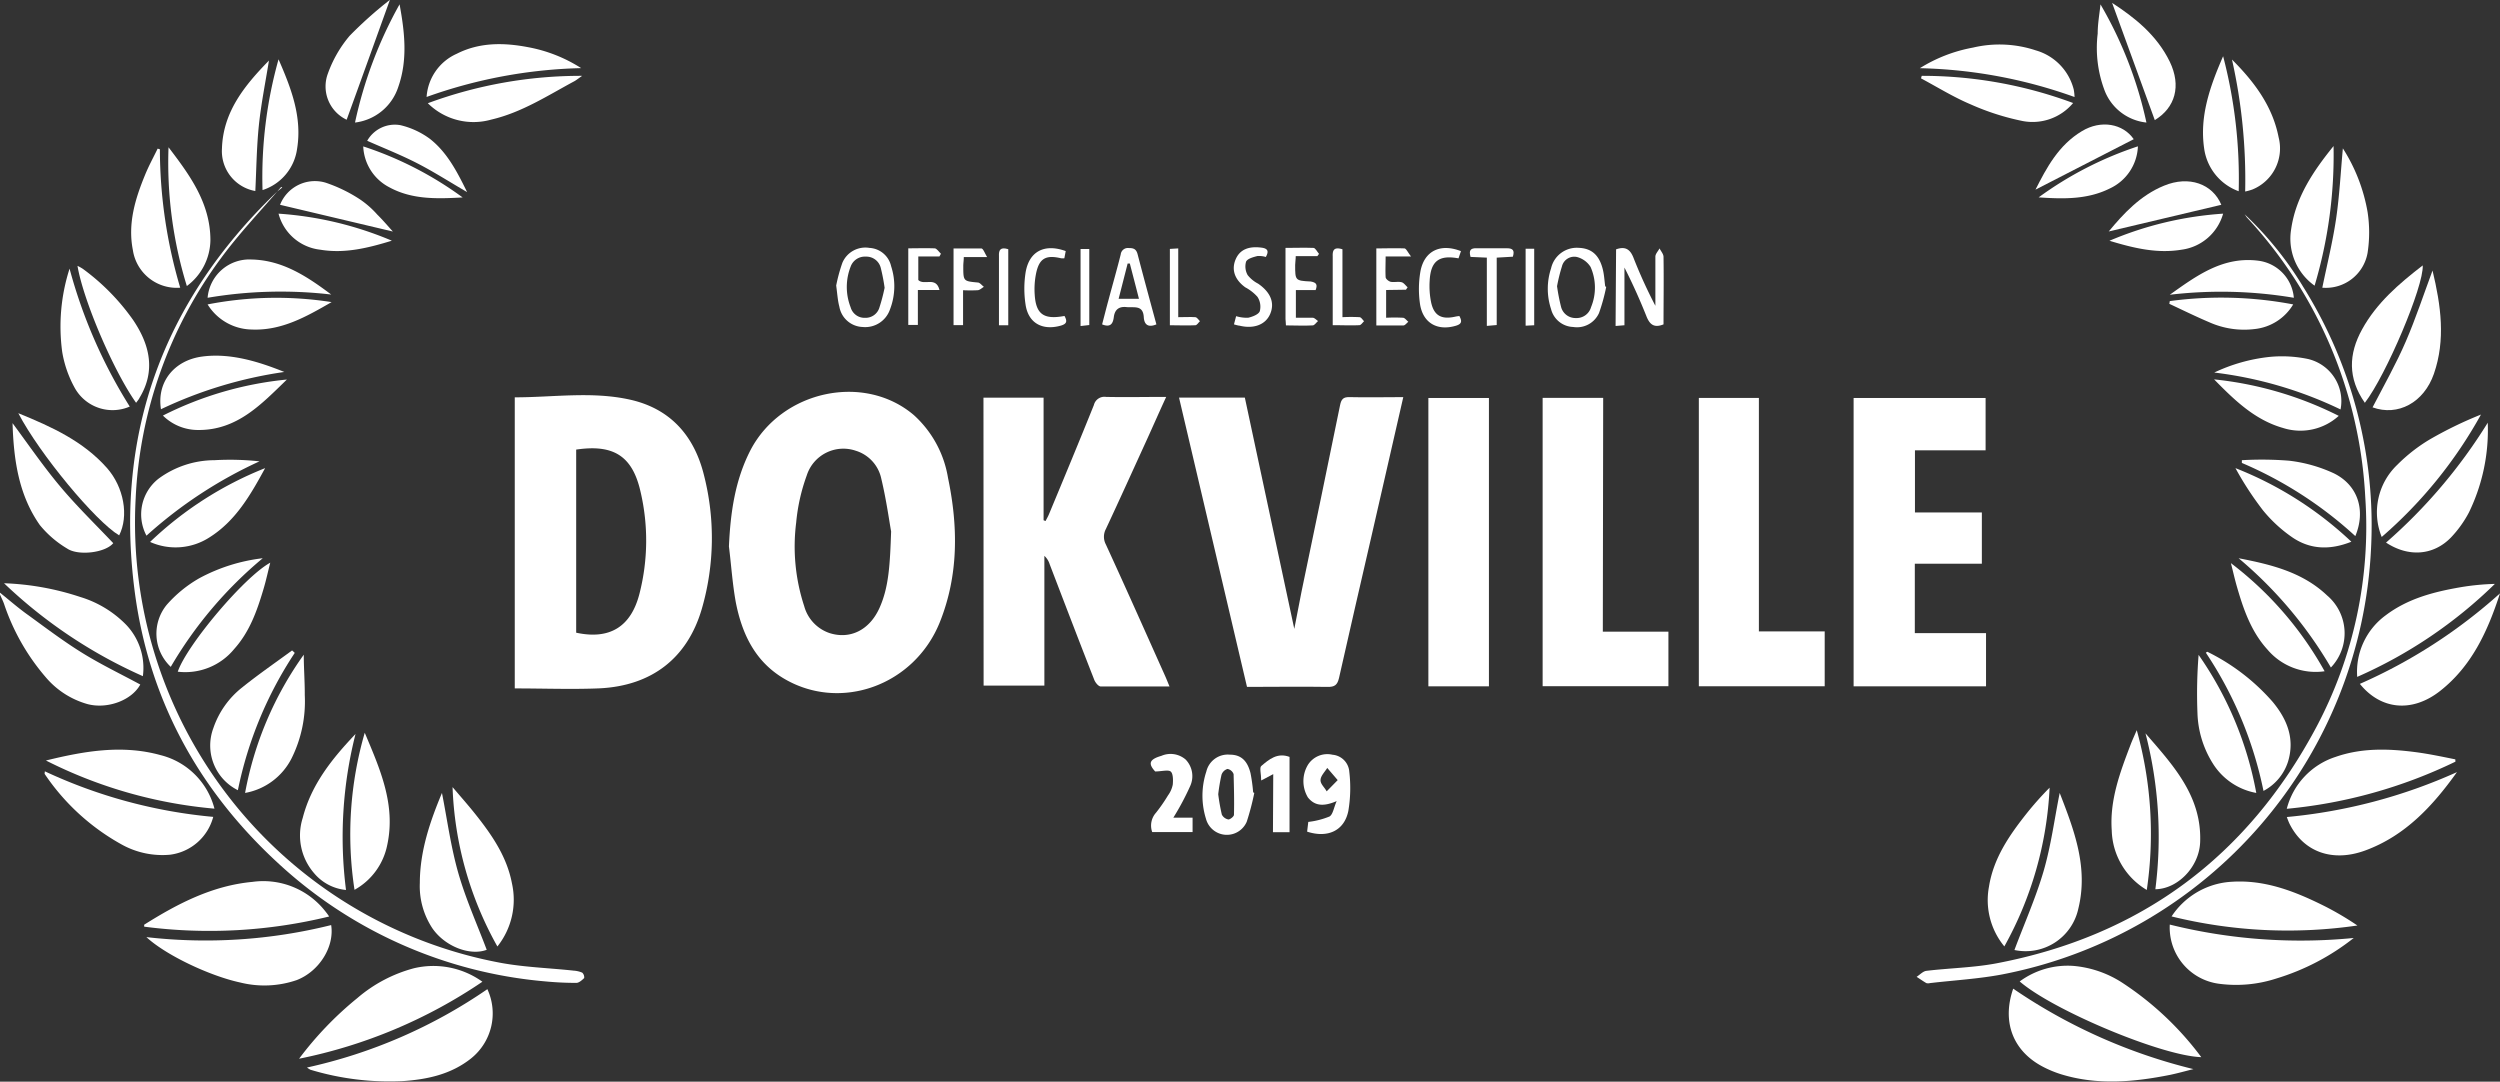
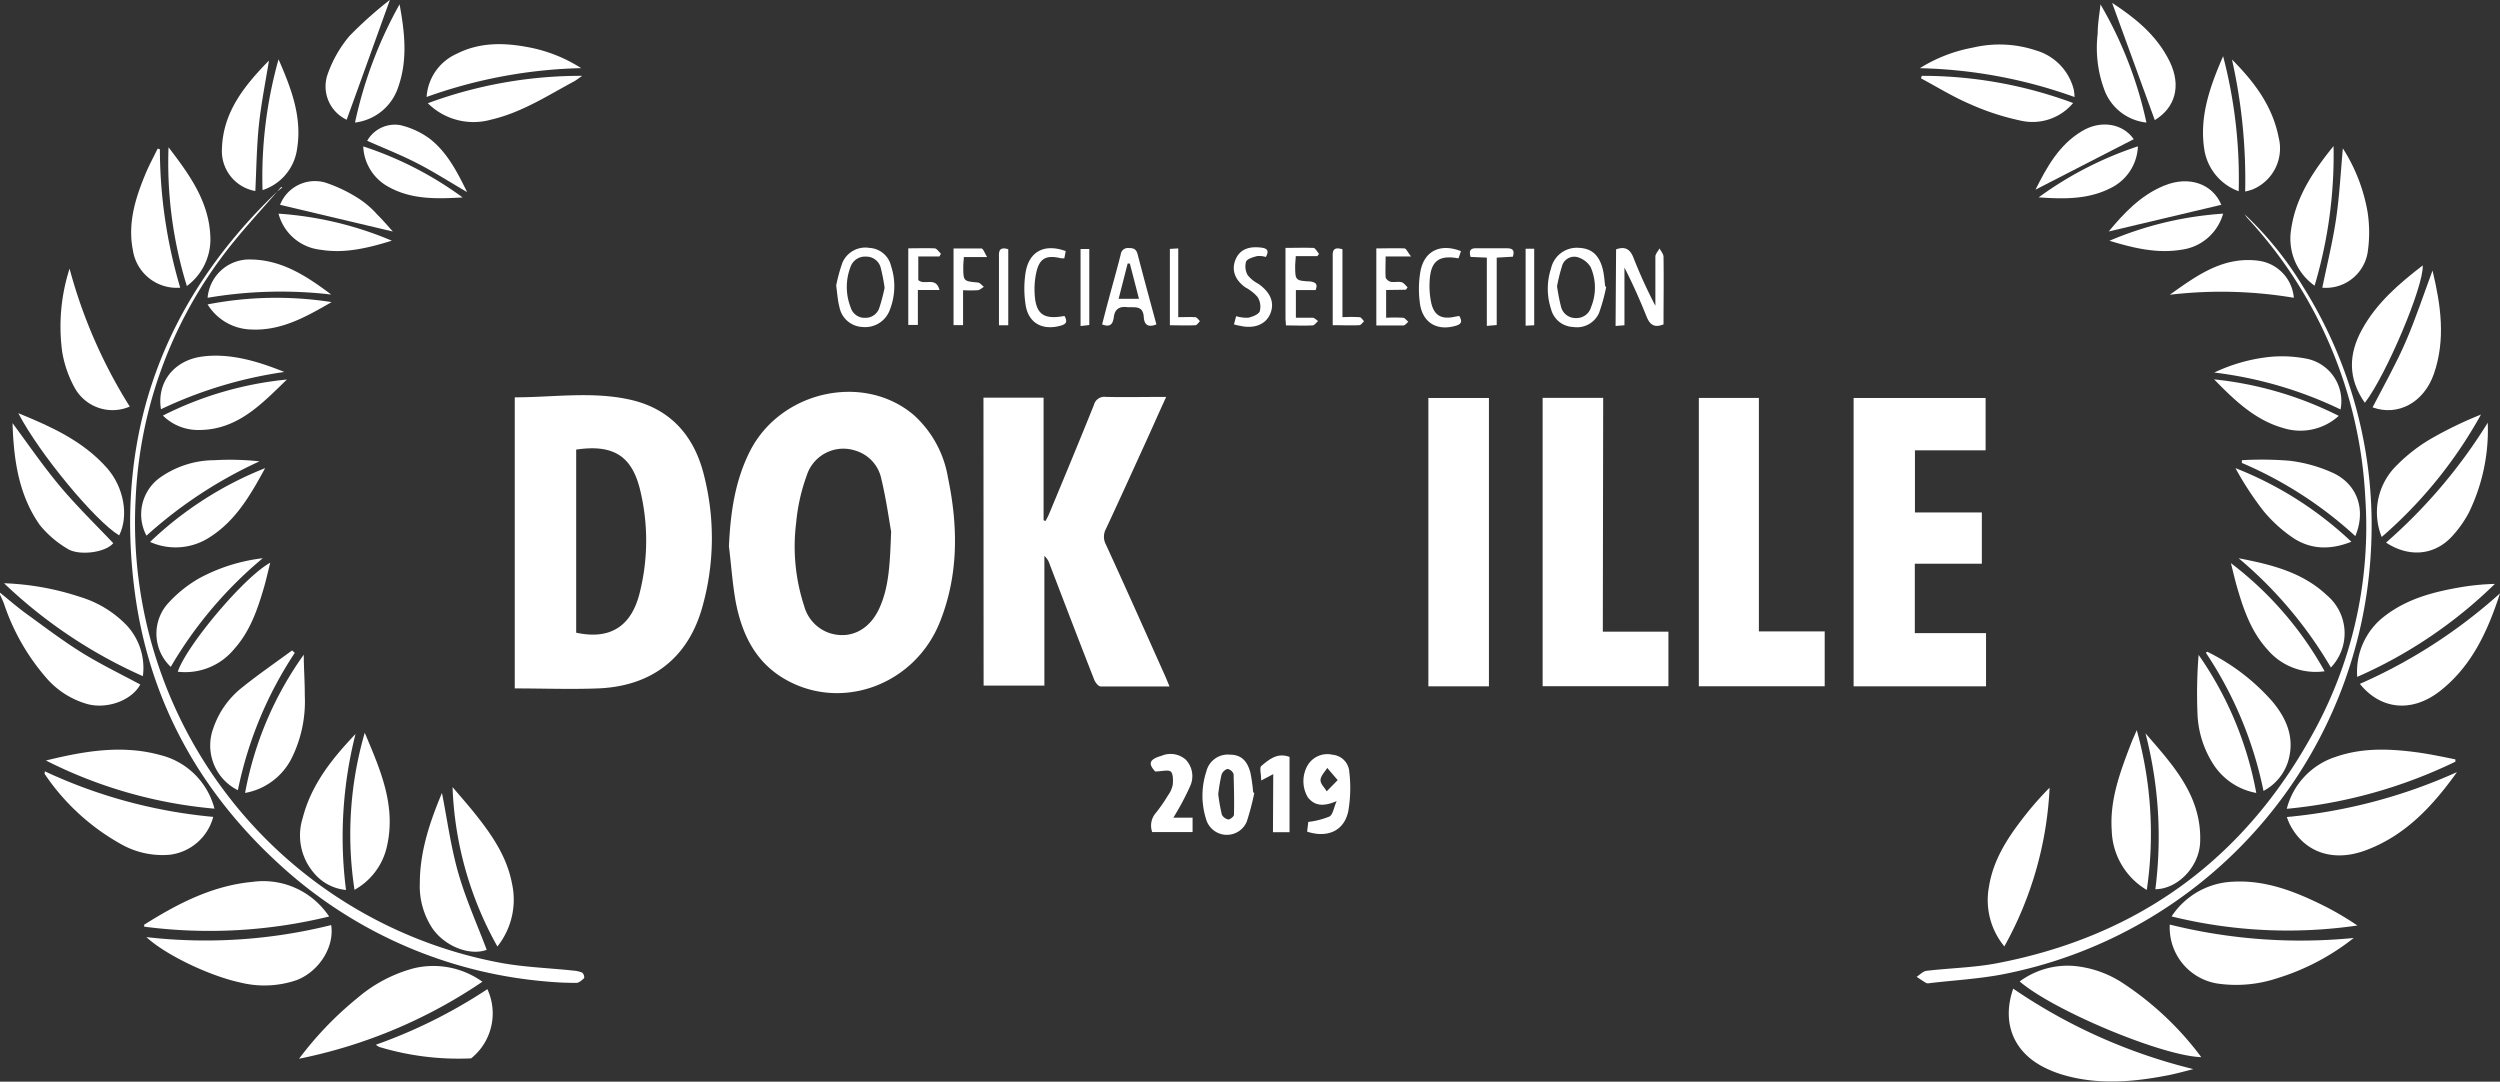
<svg xmlns="http://www.w3.org/2000/svg" viewBox="0 0 346.81 150.05">
  <rect x="0" y="0" width="346.81" height="150.05" fill="#333333" stroke="none" />
  <defs>
    <style>.cls-1{fill:#fff;}</style>
  </defs>
  <title>laurel_dokville</title>
  <g id="Layer_2" data-name="Layer 2">
    <g id="Layer_1-2" data-name="Layer 1">
      <path class="cls-1" d="M0,82.22c1.32,1.06,2.59,2.18,4,3.17,2.47,1.8,4.92,3.65,7.52,5.25s5.29,2.89,7.94,4.32c-1.17,2.17-4.53,3.46-7.34,2.71A11.75,11.75,0,0,1,6.39,94,30.27,30.27,0,0,1,.55,83.74C.39,83.31.18,82.9,0,82.48Z" />
      <path class="cls-1" d="M101.12,75.8c.21-4.67.84-9.19,3-13.37,4.33-8.26,15.75-10.72,22.65-4.85a15,15,0,0,1,4.74,8.7c1.41,6.75,1.48,13.48-1.12,20-3.55,8.88-13.92,12.54-21.78,7.77-3.94-2.4-5.7-6.22-6.54-10.52C101.61,81,101.44,78.38,101.12,75.8Zm22.5-2.08c-.27-1.48-.67-4.42-1.36-7.3a5.17,5.17,0,0,0-3.54-3.89,5.33,5.33,0,0,0-6.8,3.41,26,26,0,0,0-1.47,6.55,26.51,26.51,0,0,0,1.11,11.59,5.46,5.46,0,0,0,3.54,3.75c2.87.9,5.54-.45,6.91-3.5C123.31,81.43,123.46,78.32,123.62,73.72Z" />
      <path class="cls-1" d="M71.41,95.5V55.12c5.36,0,10.67-.85,15.94.31,5.63,1.24,8.92,5,10.28,10.38a35.25,35.25,0,0,1-.28,18.68c-2,6.82-6.94,10.65-14.19,11C79.3,95.65,75.42,95.5,71.41,95.5Zm8.52-33.13v25.4c4.63,1,7.6-.8,8.78-5.41a29.7,29.7,0,0,0,.14-14.18C87.73,63.26,85.11,61.6,79.93,62.37Z" />
      <path class="cls-1" d="M136.43,55.17h8.34v17l.27.11c.17-.33.36-.65.5-1,2.08-5,4.18-10.05,6.21-15.1a1.5,1.5,0,0,1,1.68-1.12c2.71.06,5.43,0,8.35,0-1,2.16-1.87,4.16-2.78,6.15-1.86,4.07-3.7,8.14-5.59,12.18a2.28,2.28,0,0,0,0,2.14c2.76,6,5.47,12.1,8.18,18.15.21.46.39.93.65,1.55-3.27,0-6.4,0-9.54,0-.32,0-.78-.56-.93-1-2.08-5.3-4.11-10.62-6.15-15.94a2.64,2.64,0,0,0-.74-1.18v18h-8.43Z" />
-       <path class="cls-1" d="M163.56,55.16h9.13l6.86,32.08c.37-1.86.68-3.51,1-5.15,1.79-8.63,3.6-17.25,5.35-25.88.17-.82.43-1.14,1.3-1.12,2.45.06,4.91,0,7.47,0l-4.44,19.41c-1.5,6.51-3,13-4.47,19.53-.23,1-.61,1.28-1.6,1.26-3.7-.06-7.41,0-11.17,0C169.85,81.88,166.71,68.56,163.56,55.16Z" />
      <path class="cls-1" d="M274.93,78.2h-9.3v9.63h9.88v7.38H257.14v-40h18.31v7.26h-9.8v8.62h9.28Z" />
      <path class="cls-1" d="M244,87.59h9.13V95.2H235.67v-40H244Z" />
      <path class="cls-1" d="M222.35,87.63h9.1v7.56H214v-40h8.4Z" />
      <path class="cls-1" d="M198.15,95.21v-40h8.4v40Z" />
      <path class="cls-1" d="M39,25.94c-2.77,3.25-5.75,6.36-8.28,9.79a60.54,60.54,0,0,0-11.9,33.43A62.11,62.11,0,0,0,69.3,133.54c3.37.64,6.85.74,10.27,1.11a3.63,3.63,0,0,1,1.2.28.89.89,0,0,1,.27.75c-.3.29-.72.67-1.09.67-1.44,0-2.9-.07-4.34-.21a62.41,62.41,0,0,1-37.14-16.5C27.4,109.42,20.58,96.82,18.66,81.85c-2.76-21.64,3.93-40,19.67-55.16.26-.24.55-.45.83-.68Z" />
      <path class="cls-1" d="M311.38,29.72a47.67,47.67,0,0,1,8.14,10.09,62.3,62.3,0,0,1,9.4,36.28,63.22,63.22,0,0,1-51.19,59.09c-3.29.62-6.67.81-10,1.2a.94.94,0,0,1-.5,0c-.46-.27-.9-.58-1.35-.87.45-.29.88-.77,1.35-.83,3.26-.39,6.57-.44,9.77-1.05,20-3.82,34.76-14.81,44.31-32.72A59.28,59.28,0,0,0,328.12,69a61.64,61.64,0,0,0-16.44-38.85C311.57,30,311.48,29.85,311.38,29.72Z" />
-       <path class="cls-1" d="M67.61,137.22a8,8,0,0,1-2.25,9.6c-2.79,2.23-6.11,2.93-9.55,3.16a37.93,37.93,0,0,1-12.74-1.58,2.56,2.56,0,0,1-.48-.31A70.93,70.93,0,0,0,67.61,137.22Z" />
+       <path class="cls-1" d="M67.61,137.22a8,8,0,0,1-2.25,9.6a37.93,37.93,0,0,1-12.74-1.58,2.56,2.56,0,0,1-.48-.31A70.93,70.93,0,0,0,67.61,137.22Z" />
      <path class="cls-1" d="M279.28,137.15a76.31,76.31,0,0,0,25,11.16c-1.08.27-2.15.57-3.24.8-5,1-10.11,1.47-15.14-.09a15.3,15.3,0,0,1-2.58-1.08C279.23,145.76,277.69,141.74,279.28,137.15Z" />
      <path class="cls-1" d="M305.37,146.65c-5.43-.15-20.56-6.49-25.19-10.5A11.21,11.21,0,0,1,287.7,134a14.76,14.76,0,0,1,6.68,2.31A42.94,42.94,0,0,1,305.37,146.65Z" />
      <path class="cls-1" d="M66.92,136.19a69.76,69.76,0,0,1-25.43,10.68,47.43,47.43,0,0,1,8.09-8.42,19.89,19.89,0,0,1,7.84-4.13A11.67,11.67,0,0,1,66.92,136.19Z" />
      <path class="cls-1" d="M301,128.26a75.21,75.21,0,0,0,25.52,1.86,32.35,32.35,0,0,1-10.76,5.63,18,18,0,0,1-7.94.72A7.86,7.86,0,0,1,301,128.26Z" />
      <path class="cls-1" d="M20.31,130a72,72,0,0,0,25.63-1.67c.48,3-1.66,6.44-4.8,7.64a13.81,13.81,0,0,1-7.8.33C29.11,135.39,23,132.5,20.31,130Z" />
      <path class="cls-1" d="M301.25,127.13a10.7,10.7,0,0,1,7.76-4.76c4.91-.49,9.29,1.24,13.56,3.38a42.1,42.1,0,0,1,4.46,2.64A67.18,67.18,0,0,1,301.25,127.13Z" />
      <path class="cls-1" d="M45.66,127.14A69.94,69.94,0,0,1,20,128.55c0-.14,0-.25,0-.27,4.64-2.92,9.45-5.42,15-5.94a10.94,10.94,0,0,1,10.17,4.13A7.91,7.91,0,0,1,45.66,127.14Z" />
      <path class="cls-1" d="M340.84,107.11c-3.35,4.69-7.17,8.83-12.72,10.87-4.57,1.68-8.59.2-10.53-3.75a9.23,9.23,0,0,1-.35-.89A73.86,73.86,0,0,0,340.84,107.11Z" />
      <path class="cls-1" d="M6.22,107a70.1,70.1,0,0,0,23.36,6.32,7.12,7.12,0,0,1-6,5.25,11.62,11.62,0,0,1-6.65-1.39,30.87,30.87,0,0,1-10.73-9.81C6.17,107.32,6.21,107.22,6.22,107Z" />
      <path class="cls-1" d="M6.37,105.5c5.28-1.29,10.54-2.23,15.89-.75a10.3,10.3,0,0,1,7.49,7.43A64.12,64.12,0,0,1,6.37,105.5Z" />
      <path class="cls-1" d="M340.63,105.66a68.21,68.21,0,0,1-23.4,6.54A10.25,10.25,0,0,1,324,105c3.63-1.27,7.36-1.15,11.1-.66,1.84.24,3.67.63,5.51,1Z" />
      <path class="cls-1" d="M346.81,82.31c-1.69,5.21-3.9,10.09-8.33,13.56-3.84,3-8.18,2.63-11.11-1A72.87,72.87,0,0,0,346.81,82.31Z" />
-       <path class="cls-1" d="M279.45,131.79c1.36-3.64,2.92-7.14,4-10.79s1.54-7.34,2.28-11c2,5.15,4,10.34,2.58,16.07A7.48,7.48,0,0,1,279.45,131.79Z" />
      <path class="cls-1" d="M61.31,110c.73,3.69,1.23,7.5,2.28,11.15s2.6,7.08,3.93,10.61c-2.29.87-5.78-.43-7.55-3a10.61,10.61,0,0,1-1.73-6.29C58.25,118,59.7,113.86,61.31,110Z" />
      <path class="cls-1" d="M.56,80.91a37.69,37.69,0,0,1,10.56,1.9,15,15,0,0,1,6.38,3.86,8.68,8.68,0,0,1,2.32,7.13A67.47,67.47,0,0,1,.56,80.91Z" />
      <path class="cls-1" d="M327,93.9a9.71,9.71,0,0,1,3.95-8.54c3.08-2.33,6.69-3.26,10.4-3.9A34.1,34.1,0,0,1,346.1,81,64.16,64.16,0,0,1,327,93.9Z" />
      <path class="cls-1" d="M278.05,131.29a10.09,10.09,0,0,1-2.13-8.29c.62-3.92,2.79-7.08,5.18-10.1a43.91,43.91,0,0,1,3.23-3.63A50,50,0,0,1,278.05,131.29Z" />
      <path class="cls-1" d="M69,131.3a48.63,48.63,0,0,1-6.22-22.11c1.06,1.25,2.15,2.48,3.17,3.76,2.29,2.88,4.37,5.89,5.07,9.6A10.4,10.4,0,0,1,69,131.3Z" />
      <path class="cls-1" d="M331,75.27a73,73,0,0,0,14.11-16.63,26.11,26.11,0,0,1-2.61,12.45A15.5,15.5,0,0,1,340,74.57C337.57,77.07,334.11,77.32,331,75.27Z" />
      <path class="cls-1" d="M49.32,101.82A58,58,0,0,0,48,123.46a6.57,6.57,0,0,1-4.42-2.32A8,8,0,0,1,42,113.45C43.19,108.81,46.1,105.21,49.32,101.82Z" />
      <path class="cls-1" d="M299,123.36a57.16,57.16,0,0,0-1.37-21.63c3.82,4.42,7.86,8.72,7.58,15.16C305.05,120.26,302.12,123.32,299,123.36Z" />
      <path class="cls-1" d="M1.74,58.7C4,61.76,6.06,64.76,8.38,67.52s4.86,5.22,7.33,7.83c-1.11,1.35-4.87,1.78-6.39.75a14.3,14.3,0,0,1-3.8-3.27C2.58,68.64,1.9,63.78,1.74,58.7Z" />
      <path class="cls-1" d="M330.4,74.49a9.11,9.11,0,0,1,2.15-10A22.94,22.94,0,0,1,337,61a54.61,54.61,0,0,1,7.17-3.49A62.24,62.24,0,0,1,330.4,74.49Z" />
      <path class="cls-1" d="M2.54,57.32c4.71,1.92,9,3.89,12.29,7.59,2.37,2.68,3.06,6.68,1.7,9.36C13.28,72.34,5.5,63,2.54,57.32Z" />
      <path class="cls-1" d="M296.42,101.29a53.5,53.5,0,0,1,1.39,22.17,9.9,9.9,0,0,1-4.86-8.25c-.3-4.24,1.17-8.12,2.65-12C295.81,102.67,296.06,102.13,296.42,101.29Z" />
      <path class="cls-1" d="M50.6,101.65c2.1,5,4.33,9.95,3.12,15.57a9.16,9.16,0,0,1-4.54,6.22A50.53,50.53,0,0,1,50.6,101.65Z" />
      <path class="cls-1" d="M40.89,90.57A54,54,0,0,0,33,109.62,6.92,6.92,0,0,1,29.6,101a12.17,12.17,0,0,1,4-5.64c2.24-1.8,4.61-3.43,6.92-5.13Z" />
      <path class="cls-1" d="M314,109.72a53.84,53.84,0,0,0-8-19.18c.1-.05.19-.13.22-.12a29,29,0,0,1,9.05,6.94c2,2.41,3.1,5.1,2.14,8.28A7,7,0,0,1,314,109.72Z" />
      <path class="cls-1" d="M9.65,37.27A70.07,70.07,0,0,0,18,56.4a6,6,0,0,1-7.57-2.48,15.52,15.52,0,0,1-1.8-5.1A26.24,26.24,0,0,1,9.65,37.27Z" />
      <path class="cls-1" d="M337.45,37.53c1.17,4.87,1.83,9.6.19,14.33-1.39,4-5,5.92-8.51,4.65,1.55-3,3.26-6,4.63-9.18S336.2,40.9,337.45,37.53Z" />
-       <path class="cls-1" d="M18.88,55.88c-3.15-4.45-7.32-14.19-8.13-19a6.1,6.1,0,0,1,.75.42,30.59,30.59,0,0,1,7,7.14c2.28,3.4,3.12,7,.86,10.74C19.27,55.39,19.1,55.58,18.88,55.88Z" />
      <path class="cls-1" d="M328.06,55.88c-2.38-3.4-2.27-6.78-.38-10.19,2-3.65,5.11-6.33,8.41-8.87C336.26,39.68,331,52.07,328.06,55.88Z" />
      <path class="cls-1" d="M313,110a9,9,0,0,1-6.09-4.19,13.9,13.9,0,0,1-2.07-6.9,67.94,67.94,0,0,1,.16-8.06A48.69,48.69,0,0,1,313,110Z" />
      <path class="cls-1" d="M34,110a47.78,47.78,0,0,1,8.14-19.18c0,1.87.15,3.74.14,5.61a17.73,17.73,0,0,1-1.83,8.77A9,9,0,0,1,34,110Z" />
      <path class="cls-1" d="M36.45,77.44A57,57,0,0,0,23.69,92.51a6.32,6.32,0,0,1-.55-8.62,17.66,17.66,0,0,1,4.48-3.66A24.48,24.48,0,0,1,36.45,77.44Z" />
      <path class="cls-1" d="M287.79,13.46a67.67,67.67,0,0,0-21.46-4,21,21,0,0,1,7.38-2.86,16,16,0,0,1,8.71.39,7.57,7.57,0,0,1,5.26,5.44A7.2,7.2,0,0,1,287.79,13.46Z" />
      <path class="cls-1" d="M80.62,9.45a68.1,68.1,0,0,0-21.44,4,7.06,7.06,0,0,1,4.2-6c3.14-1.59,6.49-1.55,9.85-.91A20.57,20.57,0,0,1,80.62,9.45Z" />
      <path class="cls-1" d="M310.55,77.44c4.47.86,8.86,1.92,12.27,5.16a6.88,6.88,0,0,1,.53,10A58,58,0,0,0,310.55,77.44Z" />
      <path class="cls-1" d="M22.18,20.71A67.89,67.89,0,0,0,25,39.91a6.15,6.15,0,0,1-6.57-5.23c-.72-3.68.32-7.08,1.69-10.41.51-1.25,1.16-2.44,1.75-3.65Z" />
      <path class="cls-1" d="M322.16,39.91c.66-3.22,1.44-6.36,1.91-9.54s.63-6.37.94-9.79a24,24,0,0,1,3.43,8.83,18.58,18.58,0,0,1,0,5.67A5.87,5.87,0,0,1,322.16,39.91Z" />
      <path class="cls-1" d="M37.49,78.06c-.34,1.33-.59,2.51-.94,3.67-.89,3-1.92,5.92-4.06,8.3a8.77,8.77,0,0,1-7.83,3.15C25.92,89.48,33.91,80,37.49,78.06Z" />
      <path class="cls-1" d="M59.35,14.32a61.2,61.2,0,0,1,21.41-3.8c-.56.39-.8.59-1.07.74-3.72,2-7.32,4.35-11.54,5.33A9,9,0,0,1,59.35,14.32Z" />
      <path class="cls-1" d="M309.48,78.12a48.28,48.28,0,0,1,13,15,8.76,8.76,0,0,1-7.92-3c-2.27-2.49-3.34-5.59-4.25-8.75C310,80.3,309.76,79.2,309.48,78.12Z" />
      <path class="cls-1" d="M266.59,10.52a60.14,60.14,0,0,1,21,3.77,7.33,7.33,0,0,1-7,2.5,34.61,34.61,0,0,1-7.23-2.32c-2.37-1-4.59-2.38-6.87-3.6Z" />
      <path class="cls-1" d="M323.72,20.26a63.38,63.38,0,0,1-2.63,19.37,8,8,0,0,1-3.25-7.84C318.48,27.31,320.94,23.7,323.72,20.26Z" />
      <path class="cls-1" d="M23.38,20.43c2.94,3.85,5.79,7.72,5.81,12.86a8.07,8.07,0,0,1-3.27,6.39A58,58,0,0,1,23.38,20.43Z" />
      <path class="cls-1" d="M311,63.84a47.68,47.68,0,0,1,6.55.07,20.32,20.32,0,0,1,6.19,1.74c3.37,1.64,4.48,5.16,3,8.72A55.29,55.29,0,0,0,311,64.22Z" />
      <path class="cls-1" d="M20.32,74.31A6.29,6.29,0,0,1,22,66.4a13.16,13.16,0,0,1,7.75-2.56A37.91,37.91,0,0,1,36,64,61.47,61.47,0,0,0,20.32,74.31Z" />
      <path class="cls-1" d="M35.42,26.5a5.62,5.62,0,0,1-4.63-5.88c.15-5.11,3.15-8.77,6.52-12.22-.48,3-1.09,6-1.4,9S35.57,23.41,35.42,26.5Z" />
      <path class="cls-1" d="M309.63,8.26c3.08,3.08,5.62,6.44,6.47,10.79a6.16,6.16,0,0,1-3.64,7.24,8.49,8.49,0,0,1-1,.28A76.2,76.2,0,0,0,309.63,8.26Z" />
      <path class="cls-1" d="M36.78,64.94c-2,3.67-4.06,7.3-7.71,9.6a8.65,8.65,0,0,1-8.25.64A49.5,49.5,0,0,1,36.78,64.94Z" />
      <path class="cls-1" d="M326.19,75.15c-3,1.2-5.71,1.06-8.14-.57a19.54,19.54,0,0,1-4.1-3.76,44.36,44.36,0,0,1-3.84-5.88A50,50,0,0,1,326.19,75.15Z" />
      <path class="cls-1" d="M38.64,8.23c1.75,4,3.3,8,2.57,12.43a7,7,0,0,1-4.79,5.71A60.42,60.42,0,0,1,38.64,8.23Z" />
      <path class="cls-1" d="M324.69,56.8a55.71,55.71,0,0,0-17.52-5.12,23.75,23.75,0,0,1,7.7-2.17,17.75,17.75,0,0,1,5.3.29A6,6,0,0,1,324.69,56.8Z" />
      <path class="cls-1" d="M308.4,7.8a67,67,0,0,1,2.16,18.73,7.38,7.38,0,0,1-4.8-6C305.14,16.16,306.52,12.11,308.4,7.8Z" />
      <path class="cls-1" d="M39.44,51.6a59.38,59.38,0,0,0-17.11,5.17C21.73,53,24.16,50,28,49.47S35.76,50.11,39.44,51.6Z" />
      <path class="cls-1" d="M293,.4c3.18,2.07,6.22,4.5,8,8.16,1.62,3.36.76,6.38-2.08,8.1Z" />
      <path class="cls-1" d="M324.44,57.69a7.91,7.91,0,0,1-7.73,1.68c-3.94-1.12-6.77-3.9-9.56-6.74A49.66,49.66,0,0,1,324.44,57.69Z" />
      <path class="cls-1" d="M48.09,16.61a5.11,5.11,0,0,1-2.6-6.42,16.93,16.93,0,0,1,3-5.21,55.79,55.79,0,0,1,5.6-5C52,5.79,50.05,11.21,48.09,16.61Z" />
      <path class="cls-1" d="M39.8,52.65c-3.52,3.4-6.89,7.05-12.33,7a6.92,6.92,0,0,1-4.87-2A48.51,48.51,0,0,1,39.8,52.65Z" />
      <path class="cls-1" d="M291.39.61A55.74,55.74,0,0,1,297.76,17,7,7,0,0,1,292,12.66a16.69,16.69,0,0,1-1-8C291,3.3,291.24,2,291.39.61Z" />
      <path class="cls-1" d="M28.8,41.31A5.81,5.81,0,0,1,34.9,36c4.32.09,7.74,2.38,11.05,4.86A60.47,60.47,0,0,0,28.8,41.31Z" />
      <path class="cls-1" d="M55.43.6c.71,3.85,1.15,7.68-.18,11.46a7.21,7.21,0,0,1-6,4.94A58.68,58.68,0,0,1,55.43.6Z" />
      <path class="cls-1" d="M318.21,41.31A60.75,60.75,0,0,0,301,40.89c3.7-2.63,7.37-5.36,12.31-4.72A5.66,5.66,0,0,1,318.21,41.31Z" />
-       <path class="cls-1" d="M301,41.77a53.34,53.34,0,0,1,17.12.46,7.08,7.08,0,0,1-5.29,3.41,11.88,11.88,0,0,1-6.36-.94c-1.86-.79-3.69-1.69-5.53-2.55Z" />
      <path class="cls-1" d="M46,41.91c-3.48,2-6.94,4-11.14,3.8a7.32,7.32,0,0,1-6.06-3.48A49.77,49.77,0,0,1,46,41.91Z" />
      <path class="cls-1" d="M292.53,32.11c2-2.41,4.36-5,7.67-6.35,3.47-1.44,6.74-.25,7.95,2.65Z" />
      <path class="cls-1" d="M54.5,32.12,38.85,28.41a5.2,5.2,0,0,1,6.32-3.07,20.62,20.62,0,0,1,4.77,2.32,12.82,12.82,0,0,1,2.39,2.1C53.15,30.57,53.89,31.45,54.5,32.12Z" />
      <path class="cls-1" d="M174,110a35.76,35.76,0,0,1-1.05,4,3,3,0,0,1-5.66-.44,10.74,10.74,0,0,1,.06-6.54,3.06,3.06,0,0,1,3.26-2.33c1.53,0,2.43.81,2.87,2.58a23.27,23.27,0,0,1,.36,2.64Zm-5,.2a26.37,26.37,0,0,0,.5,2.81,1.28,1.28,0,0,0,.91.67c.24,0,.77-.41.77-.65.05-1.88,0-3.76-.05-5.64a1.12,1.12,0,0,0-.85-.72,1.28,1.28,0,0,0-.83.82A25.52,25.52,0,0,0,169,110.16Z" />
      <path class="cls-1" d="M308.4,29.64a6.93,6.93,0,0,1-5.77,5c-3.45.57-6.73-.25-10-1.24A48.37,48.37,0,0,1,308.4,29.64Z" />
      <path class="cls-1" d="M54.36,33.39c-3.26,1-6.51,1.82-9.93,1.25a6.76,6.76,0,0,1-5.79-5A48.58,48.58,0,0,1,54.36,33.39Z" />
      <path class="cls-1" d="M181.33,115.37l.16-1.35a11.17,11.17,0,0,0,2.94-.75c.48-.28.59-1.21,1-2.14-1.69.73-3,.76-4-.52a4.4,4.4,0,0,1,0-4.49,3.18,3.18,0,0,1,3.42-1.42,2.55,2.55,0,0,1,2.33,2.37,19.21,19.21,0,0,1-.13,5.41C186.5,115.23,184.21,116.3,181.33,115.37Zm4.24-7.15-1.45-1.69c-.34.56-.91,1.1-.93,1.67s.54,1,.85,1.58Z" />
      <path class="cls-1" d="M64.8,26.65c-2.44-1.42-4.62-2.82-6.92-4s-4.62-2.09-6.94-3.12a4.41,4.41,0,0,1,4.59-2.17,11.26,11.26,0,0,1,4.08,1.88C62,21.1,63.39,23.77,64.8,26.65Z" />
      <path class="cls-1" d="M296,19.31l-13.63,7c1.52-3,3.19-6.17,6.43-8.11C291.47,16.58,294.52,17.16,296,19.31Z" />
      <path class="cls-1" d="M64.18,27.39c-3.5.19-7,.33-10.19-1.42a6.69,6.69,0,0,1-3.6-5.66A49.07,49.07,0,0,1,64.18,27.39Z" />
      <path class="cls-1" d="M296.58,20.3a6.73,6.73,0,0,1-3.91,5.85c-3.11,1.55-6.47,1.46-9.86,1.23A49.73,49.73,0,0,1,296.58,20.3Z" />
      <path class="cls-1" d="M224.19,34.59c1.35-.48,2,.06,2.45,1.26a67.93,67.93,0,0,0,3,6.57c0-2.27,0-4.55,0-6.82,0-.38.38-.76.58-1.14.19.39.55.78.55,1.17.05,3.14,0,6.28,0,9.37-1.31.53-1.89,0-2.32-1-.92-2.32-1.94-4.6-3.1-6.88v8l-1.23.1Z" />
      <path class="cls-1" d="M162.77,113.43h2.67v2h-5.6a2.67,2.67,0,0,1,.52-2.68,22.45,22.45,0,0,0,1.67-2.41,3.74,3.74,0,0,0,.66-1.49c.06-.62.06-1.56-.3-1.83s-1.27,0-2.14,0c-1-1.09-.83-1.68.87-2.17a3.2,3.2,0,0,1,3.36.52,3.31,3.31,0,0,1,.62,3.69A36.68,36.68,0,0,1,162.77,113.43Z" />
      <path class="cls-1" d="M222.82,39.8a26,26,0,0,1-1,3.63,3.35,3.35,0,0,1-3.58,1.93,3.28,3.28,0,0,1-3.07-2.48,9,9,0,0,1,0-5.65A3.66,3.66,0,0,1,219,34.38c1.79.07,2.88,1,3.37,3.08.17.74.21,1.51.31,2.26ZM216,39.7a26,26,0,0,0,.55,2.84,2.06,2.06,0,0,0,2.06,1.58,2.08,2.08,0,0,0,2.11-1.52,7.09,7.09,0,0,0-.07-5.57,3.17,3.17,0,0,0-1.9-1.38,1.76,1.76,0,0,0-2.07,1.3A24,24,0,0,0,216,39.7Z" />
      <path class="cls-1" d="M116,39.61a22.6,22.6,0,0,1,.86-3.16,3.46,3.46,0,0,1,3.76-2.06,3.26,3.26,0,0,1,3,2.54,8.93,8.93,0,0,1-.16,6,3.63,3.63,0,0,1-3.81,2.43,3.4,3.4,0,0,1-3.21-2.81C116.21,41.7,116.16,40.8,116,39.61Zm6.72.34a25.61,25.61,0,0,0-.53-2.76,2.06,2.06,0,0,0-2.07-1.59A2.1,2.1,0,0,0,118,37a7.73,7.73,0,0,0,0,5.62,2,2,0,0,0,2,1.47,2,2,0,0,0,2-1.44A25,25,0,0,0,122.7,40Z" />
      <path class="cls-1" d="M160.42,45c-1.18.49-1.69,0-1.75-1-.1-1.74-1.36-1.29-2.4-1.4s-1.63.34-1.76,1.4c-.11.86-.43,1.48-1.62,1,.29-1.1.56-2.2.86-3.29.57-2.14,1.18-4.26,1.72-6.41a1,1,0,0,1,1.13-.89c.63,0,1,.12,1.2.81C158.65,38.48,159.53,41.72,160.42,45Zm-3.68-8.44-.31,0c-.41,1.61-.82,3.22-1.25,4.89H158C157.58,39.8,157.16,38.19,156.74,36.58Z" />
      <path class="cls-1" d="M176.63,107.39l-1.67.88c0-.85-.26-1.77,0-2,1.07-.91,2.23-1.91,3.93-1.27v10.45h-2.3Z" />
      <path class="cls-1" d="M192.29,40.23v3.85a22.38,22.38,0,0,1,2.33,0c.26,0,.5.36.75.56-.23.18-.45.5-.69.51-1.23,0-2.45,0-3.75,0V34.46c1.29,0,2.6-.05,3.89,0,.25,0,.47.54.93,1.12h-3.53c0,1-.05,2,0,2.86,0,.25.42.58.69.65.49.1,1-.06,1.52.06.32.08.56.46.84.7l-.23.34Z" />
      <path class="cls-1" d="M182.51,40.24h-2.74v3.84c.83,0,1.59,0,2.34,0,.26,0,.49.3.73.46-.25.21-.48.59-.73.6-1.22.07-2.44,0-3.72,0,0-.39-.06-.63-.06-.88,0-3.23,0-6.46,0-9.87,1.35,0,2.61-.05,3.87,0,.28,0,.52.54.78.83l-.23.31h-3c0,.48-.08.86-.08,1.23,0,2.15,0,2.18,2.16,2.29C182.62,39.19,182.8,39.48,182.51,40.24Z" />
      <path class="cls-1" d="M171.18,45l.3-1.14a5.19,5.19,0,0,0,1.67.22c.6-.14,1.43-.45,1.61-.9a2.48,2.48,0,0,0-.32-2,6.09,6.09,0,0,0-1.69-1.32c-1.46-1.06-1.94-2.42-1.35-3.85s1.88-1.89,3.64-1.65c.85.12,1,.51.56,1.29a3.18,3.18,0,0,0-1.18-.13c-.57.15-1.37.36-1.56.78a2.42,2.42,0,0,0,.22,1.86,4.42,4.42,0,0,0,1.45,1.19c1.73,1.19,2.33,2.65,1.68,4.19s-2.33,2.11-4.25,1.64C171.72,45.16,171.48,45.08,171.18,45Z" />
      <path class="cls-1" d="M147.67,43.83c.41.74.32,1.1-.5,1.34-2.55.72-4.52-.33-4.9-2.92a14.56,14.56,0,0,1,0-4.42c.47-2.94,2.6-4.08,5.57-3l-.19,1a2.71,2.71,0,0,1-.45,0c-2.11-.5-3.05,0-3.48,2.15a10.94,10.94,0,0,0-.18,2.91C143.71,43.6,144.81,44.37,147.67,43.83Z" />
      <path class="cls-1" d="M202.67,34.84l-.34,1c-2.7-.5-3.86.37-4,3.1a11.38,11.38,0,0,0,.2,3c.4,1.85,1.44,2.4,3.29,2a5.55,5.55,0,0,1,.63-.1c.35.66.4,1.08-.46,1.34-2.56.77-4.59-.34-5-3a14.4,14.4,0,0,1,.06-4.54C197.58,34.8,199.82,33.72,202.67,34.84Z" />
      <path class="cls-1" d="M126,34.45c1.29,0,2.48-.05,3.65,0,.31,0,.59.49.88.75l-.21.38h-2.93v3.27c.83.81,2.45-.56,2.94,1.38h-3v4.85H126Z" />
      <path class="cls-1" d="M136.94,35.66H133.7c0,.47-.07.85-.07,1.22,0,2.14,0,2.12,2,2.31.3,0,.57.39.86.6-.28.16-.55.44-.84.47a19.49,19.49,0,0,1-2.05,0v4.84h-1.32V34.47c1.29,0,2.59,0,3.88,0C136.41,34.52,136.59,35.09,136.94,35.66Z" />
      <path class="cls-1" d="M204,35.64c-.26-.92,0-1.23.84-1.2,1.4,0,2.81,0,4.21,0,.83,0,1.09.3.82,1.17l-2.24.13v9.35l-1.37.12V35.74Z" />
      <path class="cls-1" d="M163.45,44c.94,0,1.66-.05,2.36,0,.24,0,.44.36.65.56-.21.19-.41.55-.63.56-1.14.06-2.29,0-3.54,0V34.53l1.16-.07Z" />
      <path class="cls-1" d="M186.23,34.58V44a23,23,0,0,1,2.37,0c.22,0,.42.36.63.56-.21.19-.42.54-.65.55-1.17.06-2.35,0-3.7,0V39c0-1.14,0-2.29,0-3.44C184.84,34.67,185.09,34.23,186.23,34.58Z" />
      <path class="cls-1" d="M139.87,34.57V45.12h-1.29V39.24c0-1.23,0-2.47,0-3.7C138.53,34.64,138.81,34.24,139.87,34.57Z" />
      <path class="cls-1" d="M149.9,45.23V34.54h1.21V45.09Z" />
      <path class="cls-1" d="M211.64,34.51h1.19V45.12l-1.19.06Z" />
    </g>
  </g>
</svg>